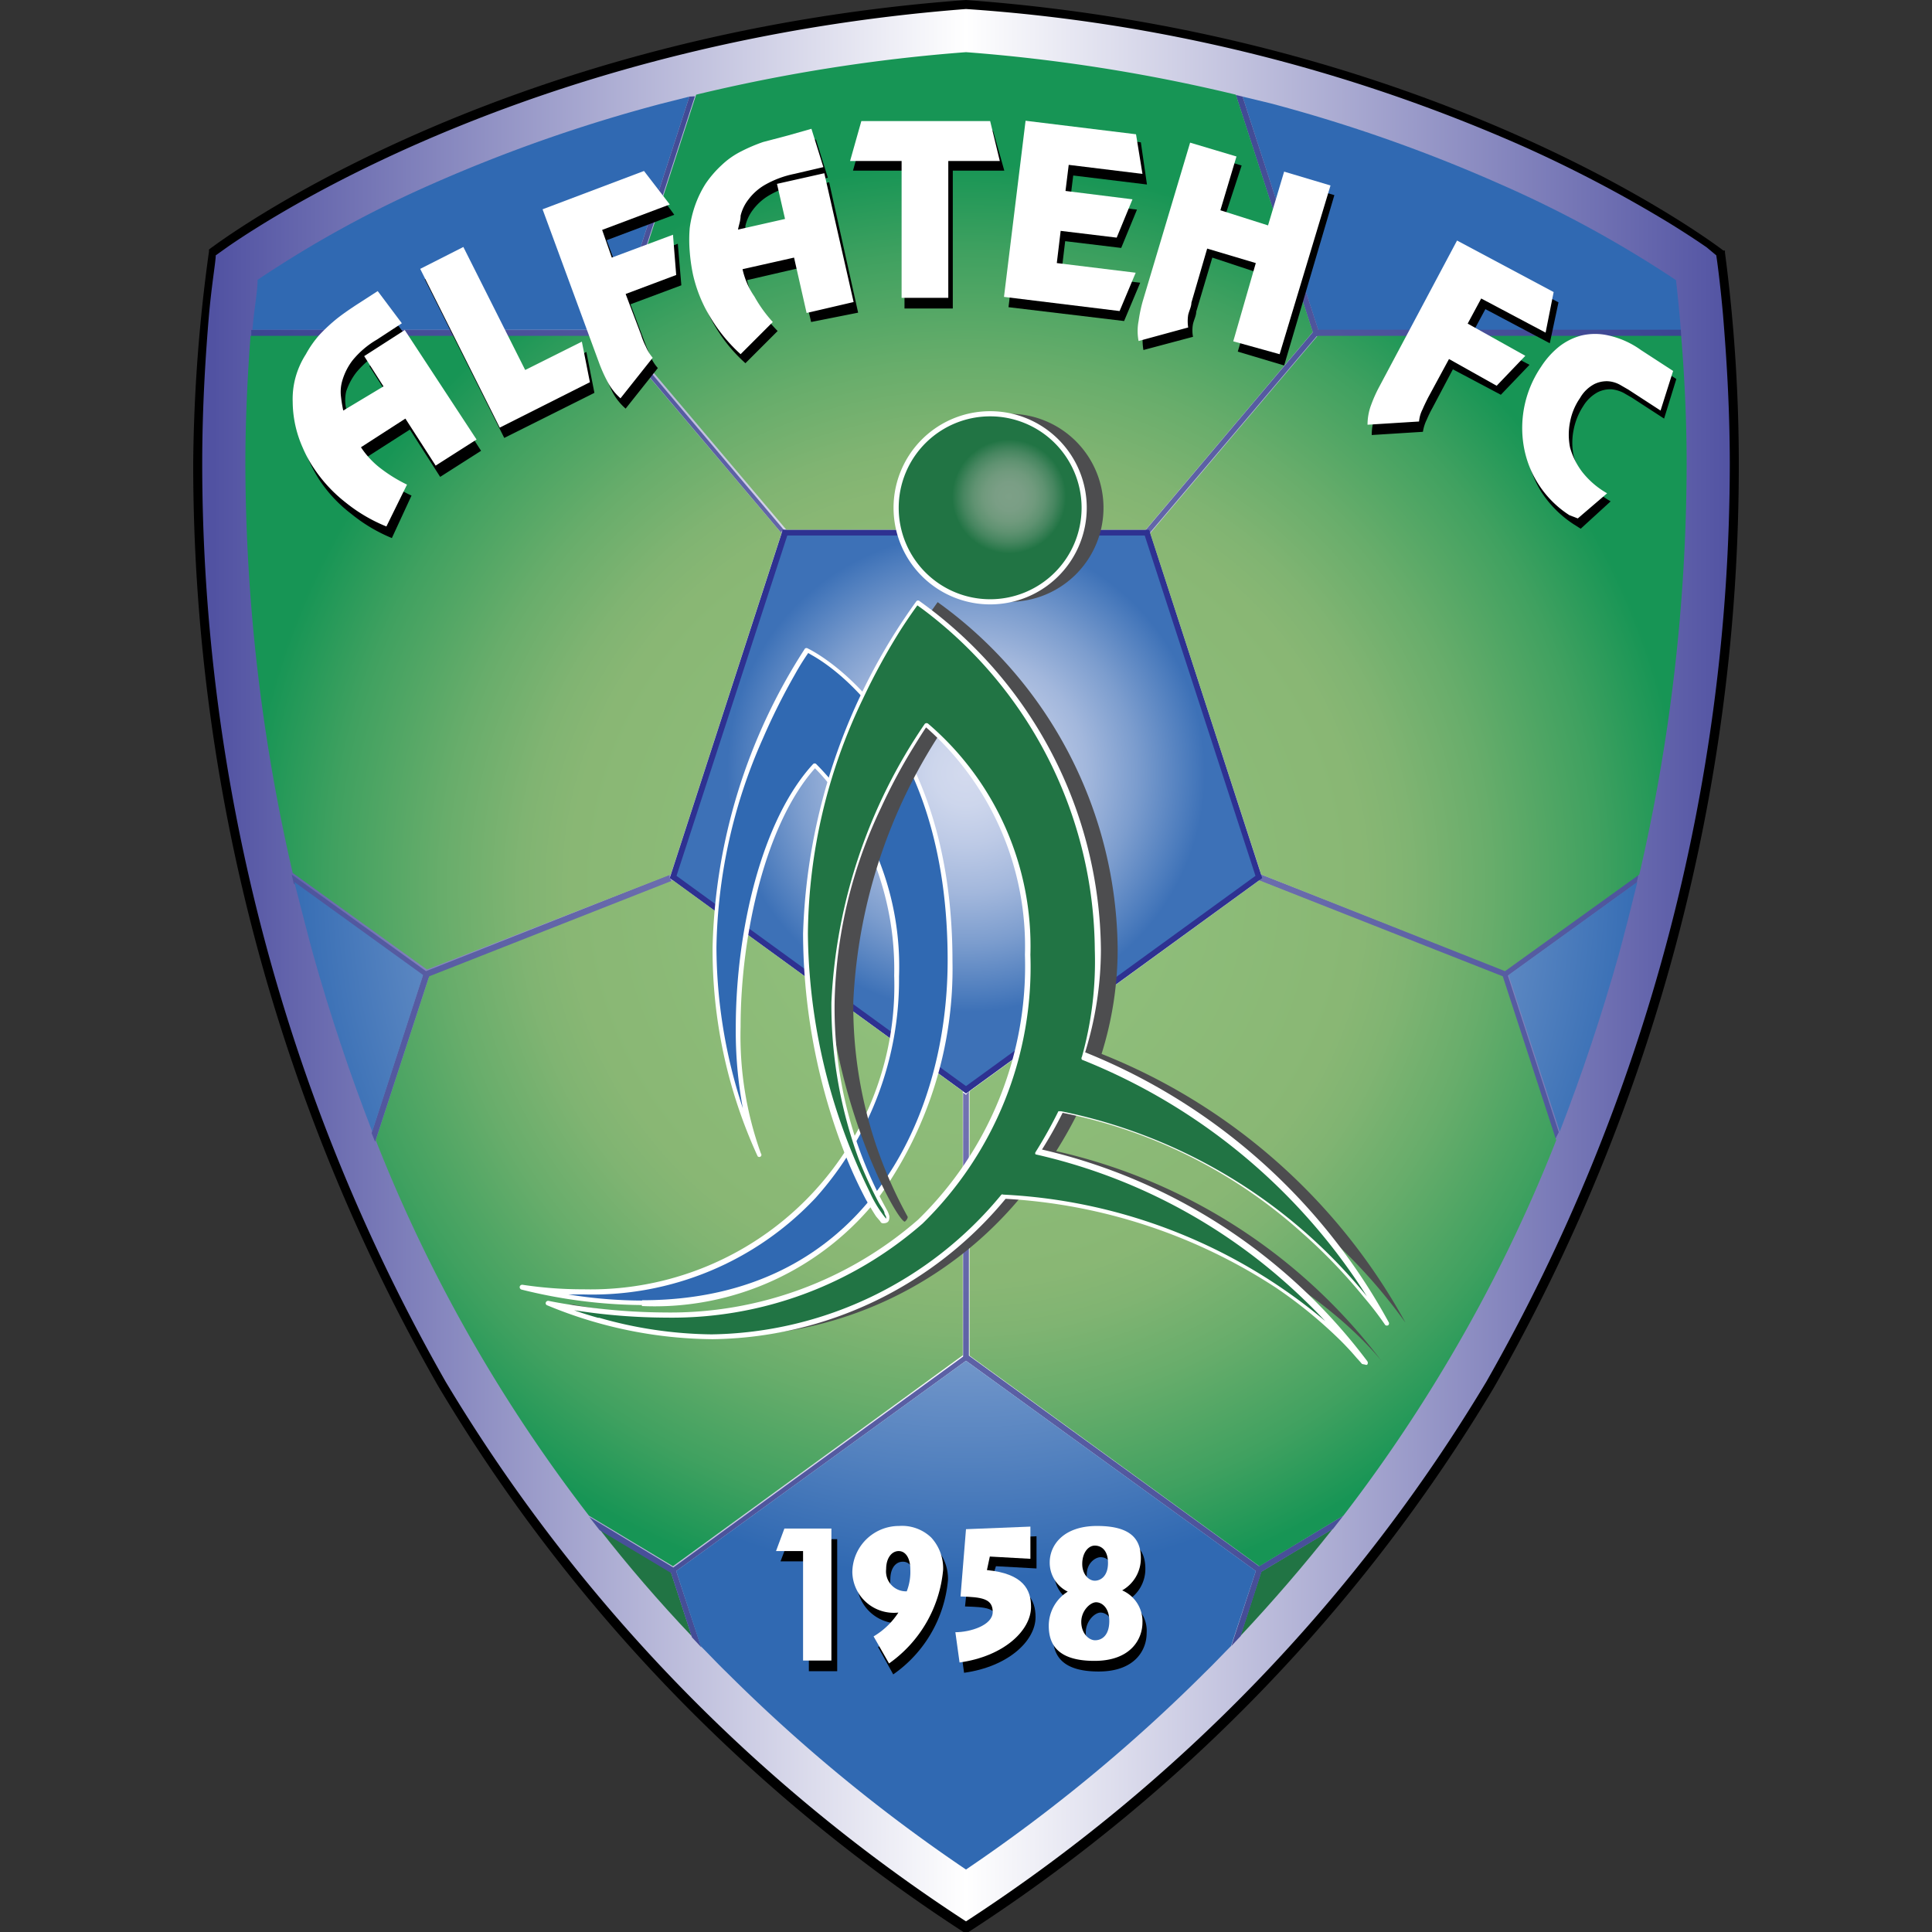
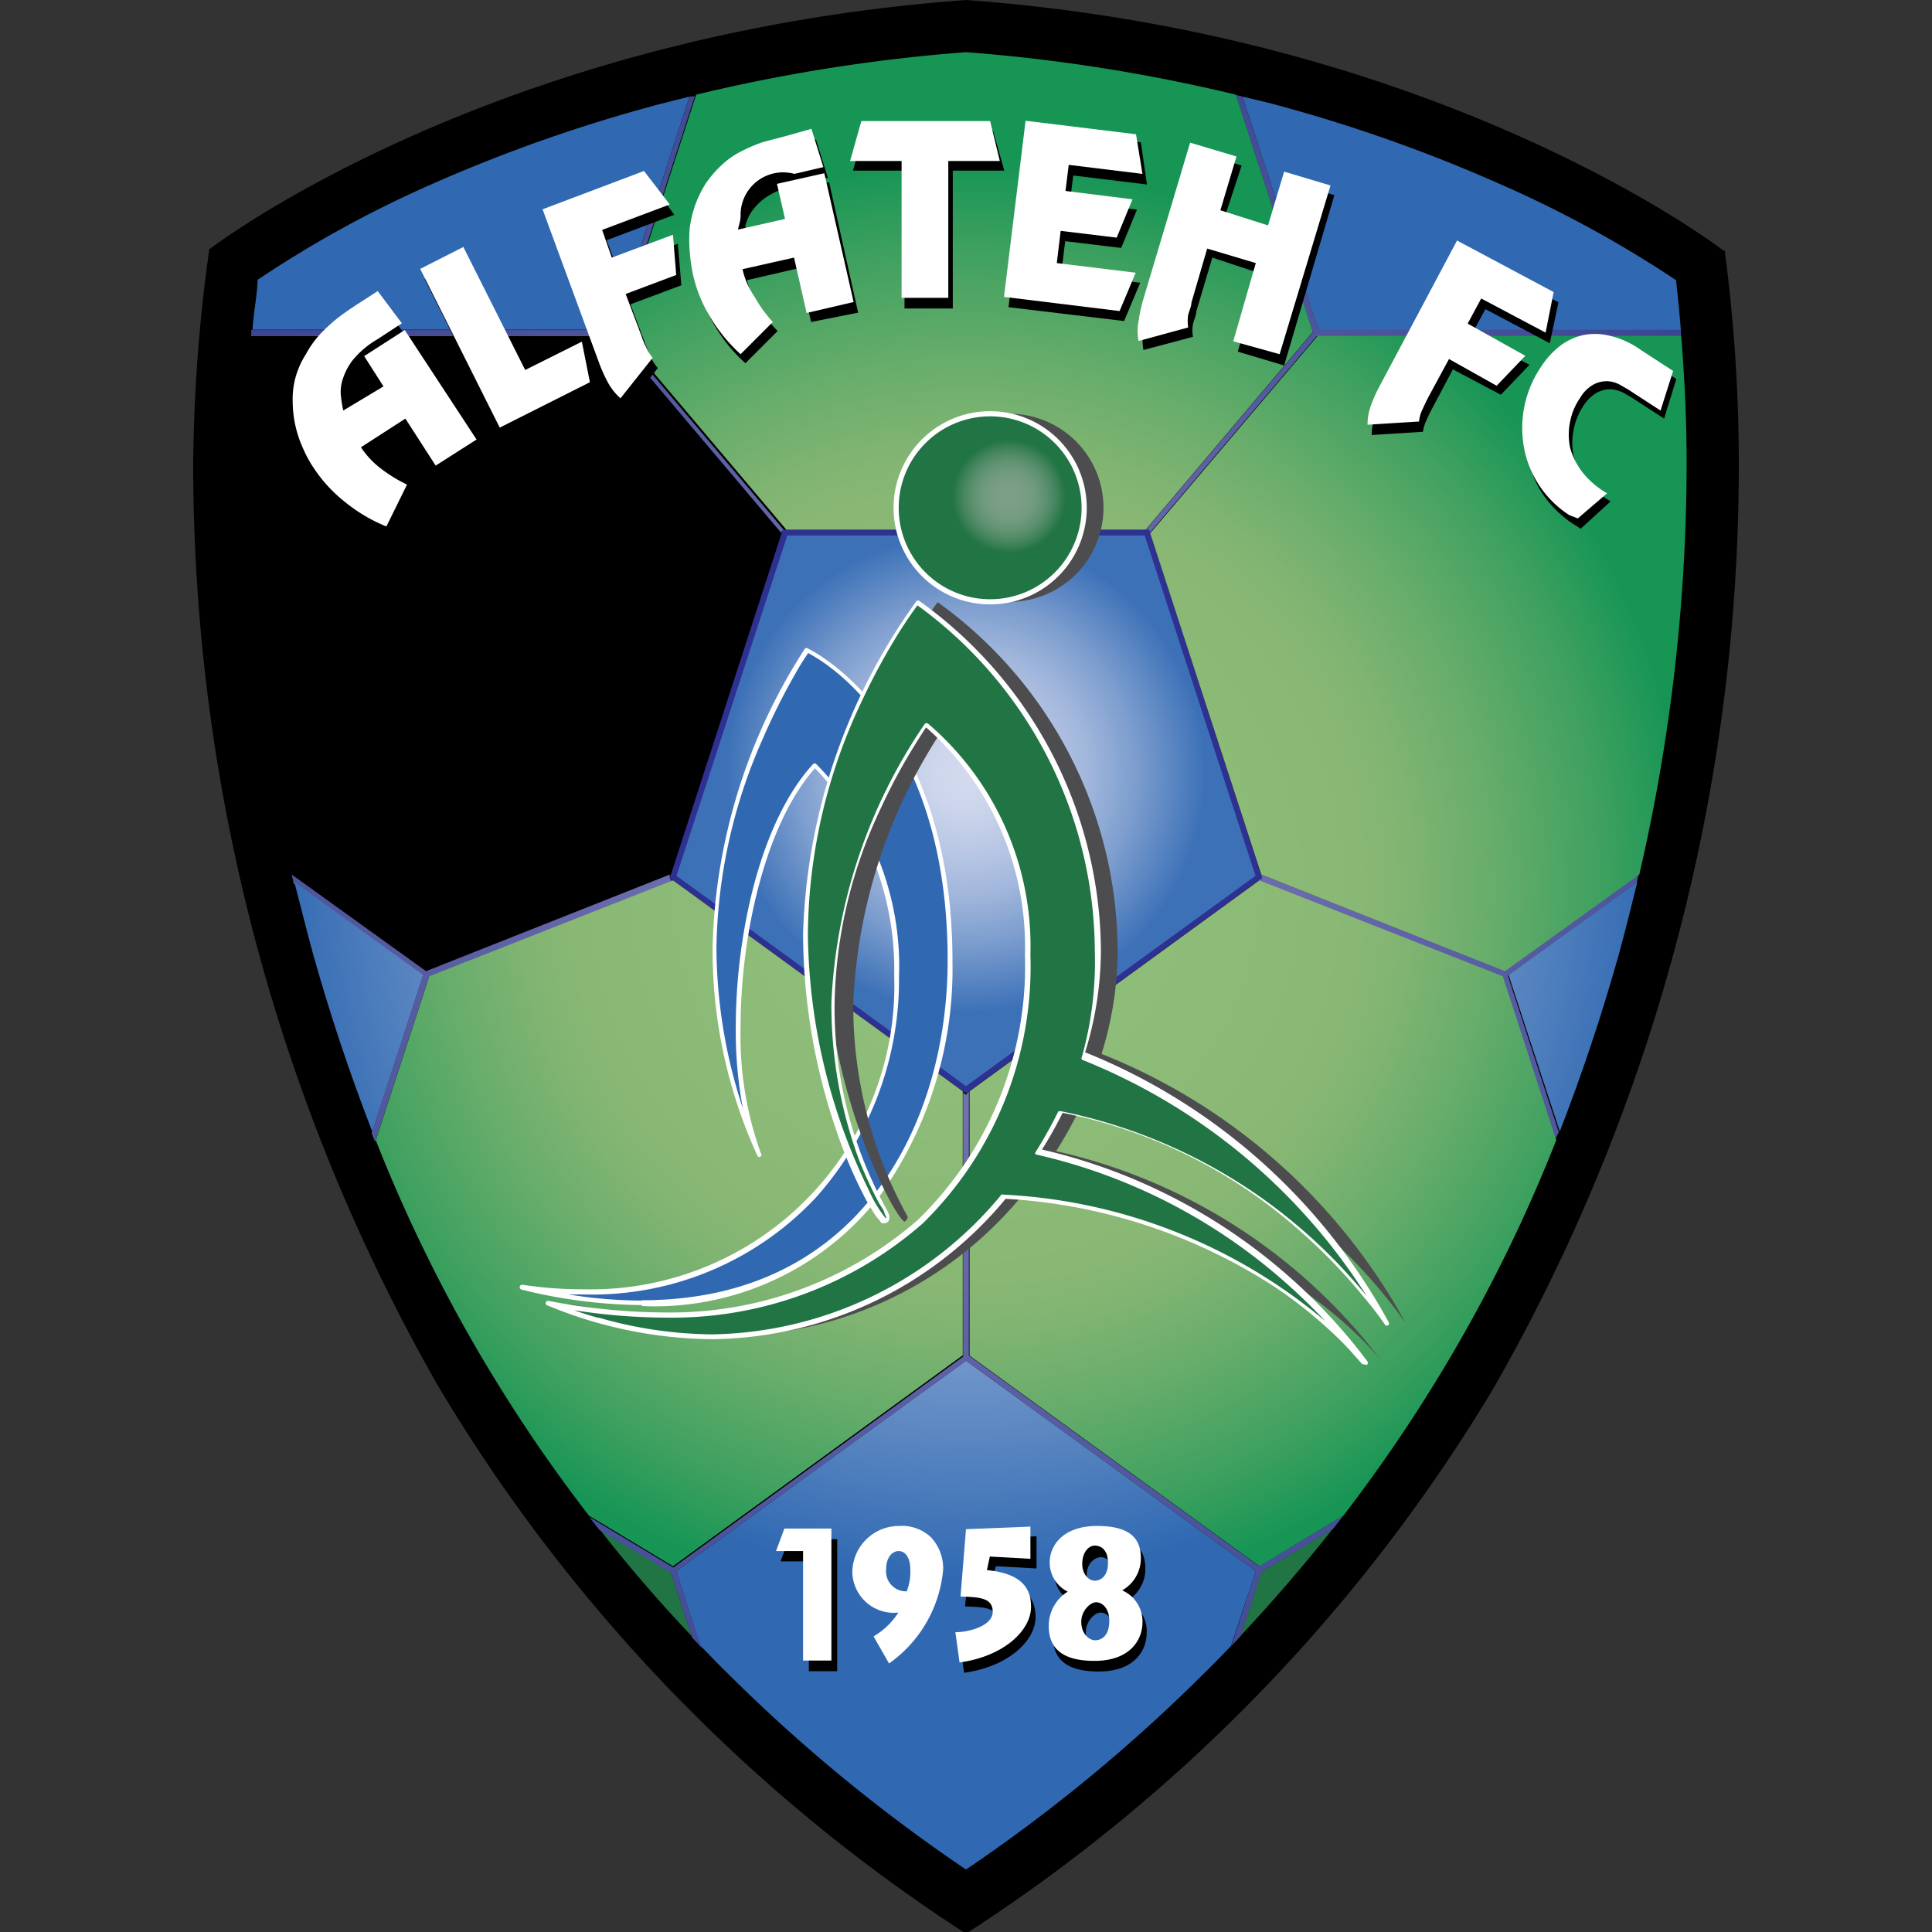
<svg xmlns="http://www.w3.org/2000/svg" xmlns:xlink="http://www.w3.org/1999/xlink" width="60" height="60" viewBox="0 0 60 60">
  <rect x="0" y="0" width="60" height="60" fill="#333333" stroke="none" />
  <defs>
    <style>.cls-1{fill:url(#linear-gradient);}.cls-2{fill:#217444;}.cls-3{fill:#3069b2;}.cls-4{fill:url(#radial-gradient);}.cls-5{fill:url(#radial-gradient-2);}.cls-6{fill:url(#radial-gradient-3);}.cls-7{fill:url(#radial-gradient-4);}.cls-8{fill:url(#radial-gradient-5);}.cls-9{fill:#2e3191;}.cls-10{fill:url(#radial-gradient-6);}.cls-11{fill:url(#radial-gradient-7);}.cls-12{fill:url(#radial-gradient-8);}.cls-13{fill:url(#radial-gradient-9);}.cls-14{fill:url(#radial-gradient-10);}.cls-15{fill:url(#radial-gradient-11);}.cls-16{fill:url(#radial-gradient-12);}.cls-17{fill:url(#radial-gradient-13);}.cls-18{fill:url(#radial-gradient-14);}.cls-19{fill:#fff;}.cls-20{fill:#4d4d4f;}.cls-21{fill:url(#radial-gradient-15);}</style>
    <linearGradient id="linear-gradient" x1="6.14" y1="29.97" x2="53.86" y2="29.97" gradientUnits="userSpaceOnUse">
      <stop offset="0.01" stop-color="#5152a2" />
      <stop offset="0.5" stop-color="#fff" />
      <stop offset="1" stop-color="#5152a2" />
    </linearGradient>
    <radialGradient id="radial-gradient" cx="30" cy="27.53" r="30.73" gradientUnits="userSpaceOnUse">
      <stop offset="0.01" stop-color="#827fbb" />
      <stop offset="1" stop-color="#34408d" />
    </radialGradient>
    <radialGradient id="radial-gradient-2" cx="30" cy="27.53" r="30.73" xlink:href="#radial-gradient" />
    <radialGradient id="radial-gradient-3" cx="30" cy="27.53" r="30.73" xlink:href="#radial-gradient" />
    <radialGradient id="radial-gradient-4" cx="30" cy="27.53" r="30.73" xlink:href="#radial-gradient" />
    <radialGradient id="radial-gradient-5" cx="30" cy="27.53" r="30.73" xlink:href="#radial-gradient" />
    <radialGradient id="radial-gradient-6" cx="30" cy="27.53" r="30.73" gradientUnits="userSpaceOnUse">
      <stop offset="0" stop-color="#93c37f" />
      <stop offset="0.4" stop-color="#89b774" />
      <stop offset="0.45" stop-color="#80b472" />
      <stop offset="0.53" stop-color="#68ad6b" />
      <stop offset="0.64" stop-color="#40a160" />
      <stop offset="0.73" stop-color="#179555" />
      <stop offset="1" stop-color="#179555" />
    </radialGradient>
    <radialGradient id="radial-gradient-7" cx="30" cy="27.53" r="30.73" xlink:href="#radial-gradient-6" />
    <radialGradient id="radial-gradient-8" cx="30" cy="27.53" r="30.73" xlink:href="#radial-gradient-6" />
    <radialGradient id="radial-gradient-9" cx="30" cy="27.53" r="30.73" xlink:href="#radial-gradient-6" />
    <radialGradient id="radial-gradient-10" cx="30" cy="27.53" r="30.73" xlink:href="#radial-gradient-6" />
    <radialGradient id="radial-gradient-11" cx="30" cy="27.53" r="30.73" gradientUnits="userSpaceOnUse">
      <stop offset="0" stop-color="#d3daee" />
      <stop offset="0.08" stop-color="#cad4eb" />
      <stop offset="0.22" stop-color="#b2c3e2" />
      <stop offset="0.39" stop-color="#8aa7d3" />
      <stop offset="0.58" stop-color="#5482bf" />
      <stop offset="0.7" stop-color="#3069b2" />
      <stop offset="1" stop-color="#3069b2" />
    </radialGradient>
    <radialGradient id="radial-gradient-12" cx="30" cy="27.53" r="30.73" xlink:href="#radial-gradient-11" />
    <radialGradient id="radial-gradient-13" cx="30" cy="27.53" r="30.73" xlink:href="#radial-gradient-11" />
    <radialGradient id="radial-gradient-14" cx="30" cy="24" r="10.17" gradientUnits="userSpaceOnUse">
      <stop offset="0" stop-color="#d3daee" />
      <stop offset="0.1" stop-color="#cdd6ec" />
      <stop offset="0.22" stop-color="#bdcae6" />
      <stop offset="0.37" stop-color="#a2b7dc" />
      <stop offset="0.52" stop-color="#7c9dce" />
      <stop offset="0.68" stop-color="#4c7cbd" />
      <stop offset="0.73" stop-color="#3d71b7" />
      <stop offset="1" stop-color="#3d71b7" />
    </radialGradient>
    <radialGradient id="radial-gradient-15" cx="31.34" cy="15.42" r="1.77" gradientUnits="userSpaceOnUse">
      <stop offset="0" stop-color="#7da087" />
      <stop offset="0.25" stop-color="#7a9e85" />
      <stop offset="0.45" stop-color="#709a7d" />
      <stop offset="0.63" stop-color="#5f9271" />
      <stop offset="0.8" stop-color="#478660" />
      <stop offset="0.96" stop-color="#29784a" />
      <stop offset="1" stop-color="#217444" />
    </radialGradient>
  </defs>
  <g id="alfateh">
    <path d="M53.57,7.84V7.78l-.05,0S44.88,1.09,30,0h0C15.12,1.09,6.5,7.74,6.49,7.75l0,0v.06A50.38,50.38,0,0,0,6,14.4a57.74,57.74,0,0,0,7.61,28.65A51.86,51.86,0,0,0,29.92,60L30,60l.08,0a51.86,51.86,0,0,0,16.31-16.9A57.74,57.74,0,0,0,54,14.4,50.38,50.38,0,0,0,53.57,7.84Z" />
-     <path class="cls-1" d="M53.51,9.78c-.09-1-.18-1.66-.21-1.85L53,7.68c-.26-.18-.65-.44-1.17-.76a41,41,0,0,0-4.56-2.39A51.26,51.26,0,0,0,30,.28c-12.94,1-21.12,6.13-22.95,7.4l-.35.25c0,.19-.12.86-.21,1.85-.1,1.18-.21,2.81-.21,4.62a57.66,57.66,0,0,0,7.56,28.51A51.68,51.68,0,0,0,30,59.67,51.68,51.68,0,0,0,46.16,42.91,57.66,57.66,0,0,0,53.72,14.4C53.72,12.59,53.61,11,53.51,9.78Z" />
    <path class="cls-2" d="M18.61,47.48q1.35,1.73,2.87,3.33l-.65-2Z" />
    <path class="cls-2" d="M38.52,50.81q1.51-1.61,2.87-3.33l-2.22,1.33Z" />
    <path class="cls-3" d="M13.43,5.71A34.86,34.86,0,0,0,8,8.69c0,.37-.11.91-.16,1.55H19.06L21.41,3l-.87.22A47.76,47.76,0,0,0,13.43,5.71Z" />
    <path class="cls-3" d="M46.57,5.71a47.76,47.76,0,0,0-7.11-2.5L38.59,3l2.35,7.25H52.2c-.05-.65-.11-1.18-.15-1.55A35.63,35.63,0,0,0,46.57,5.71Z" />
    <path class="cls-4" d="M20.8,27.27l0-.11-7.57,3-4.17-3,.06.28,4,2.89-1.58,4.86.11.27,1.66-5.09,7.56-3Z" />
    <path class="cls-5" d="M52.2,10.24H40.94L38.59,3l-.21-.05,2.39,7.37-5.19,6.14h.11l0,.11,5.2-6.13H52.21C52.21,10.36,52.2,10.3,52.2,10.24Z" />
    <path class="cls-6" d="M24.27,16.56l0,0,0-.06h.11l-5.19-6.14,2.39-7.37L21.41,3l-2.35,7.25H7.8a1.37,1.37,0,0,1,0,.19h11.3Z" />
    <path class="cls-7" d="M39.17,27.16l0,.11-.09.07,7.56,3,1.66,5.09c0-.09.07-.18.11-.27l-1.58-4.86,4-2.89.06-.28-4.17,3Z" />
    <path class="cls-8" d="M30.09,42.1V33.89L30,34l-.09-.07v8.2l-9,6.55-2.61-1.57.32.41,2.22,1.33.65,2,.29.31L21,48.79l9-6.53,9,6.53-.76,2.33.29-.31.65-2,2.22-1.33.32-.41L39.1,48.64Z" />
    <polygon class="cls-9" points="20.8 27.27 24.29 16.51 24.31 16.45 35.69 16.45 39.2 27.27 30 33.96 20.8 27.27 20.8 27.27" />
    <path class="cls-10" d="M13.33,30.32l-1.66,5.09A47.34,47.34,0,0,0,15,42.22a48.05,48.05,0,0,0,3.29,4.85l2.61,1.57,9-6.55v-8.2l-9-6.55Z" />
    <path class="cls-11" d="M40.77,10.31,38.38,2.94A52.82,52.82,0,0,0,30,1.62a52.82,52.82,0,0,0-8.38,1.32l-2.39,7.37,5.19,6.14H35.58Z" />
-     <path class="cls-12" d="M20.83,27.16l3.44-10.6-5.19-6.13H7.78c-.08,1.09-.16,2.47-.16,4A56.81,56.81,0,0,0,9.09,27.11l4.17,3Z" />
    <path class="cls-13" d="M52.21,10.43H40.92l-5.2,6.13,3.45,10.6,7.57,3,4.17-3A56.81,56.81,0,0,0,52.38,14.4C52.38,12.9,52.3,11.52,52.21,10.43Z" />
    <path class="cls-14" d="M39.11,27.34l-9,6.55V42.1l9,6.54,2.61-1.57A48.05,48.05,0,0,0,45,42.22a47.34,47.34,0,0,0,3.33-6.81l-1.66-5.09Z" />
    <path class="cls-15" d="M21,48.79l.76,2.33c.27.27.53.55.81.82A50.72,50.72,0,0,0,30,58.06a50.72,50.72,0,0,0,7.42-6.12c.28-.27.54-.55.81-.82L39,48.79l-9-6.53Z" />
    <path class="cls-16" d="M9.72,29.62c.53,1.89,1.15,3.74,1.84,5.52l1.58-4.86-4-2.89C9.33,28.13,9.52,28.88,9.72,29.62Z" />
    <path class="cls-17" d="M48.44,35.14c.69-1.78,1.31-3.63,1.84-5.52.2-.74.39-1.49.57-2.23l-4,2.89Z" />
    <polygon class="cls-18" points="35.55 16.63 24.45 16.63 21.01 27.2 30 33.73 38.99 27.2 35.55 16.63" />
    <path class="cls-19" d="M19.94,40.53a15.85,15.85,0,0,1-3.74-.48h0a.08.08,0,0,1-.06-.09h0a.08.08,0,0,1,.09-.06h0a12.39,12.39,0,0,0,1.89.14h0a9.43,9.43,0,0,0,9.65-9.74h0a9.18,9.18,0,0,0-2.13-6.08h0c-.15-.18-.27-.3-.33-.36h0C23.79,25.56,23,29,23,31.89h0a10.78,10.78,0,0,0,.63,3.93h0a.07.07,0,0,1,0,.09h0a.07.07,0,0,1-.1,0h0a15.33,15.33,0,0,1-1.4-6.5h0A17.81,17.81,0,0,1,25,20.14h0a.08.08,0,0,1,.09,0h0s4.49,2.09,4.49,9.71h0a12.13,12.13,0,0,1-2.25,7.28h0a8.84,8.84,0,0,1-7.4,3.43Z" />
    <path class="cls-3" d="M19.94,40.38c6.76,0,9.49-5.48,9.49-10.56h0c0-6.61-3.37-9-4.21-9.47h0l-.12-.07h0a7.61,7.61,0,0,0-.41.66h0a20.09,20.09,0,0,0-1,2h0a16.54,16.54,0,0,0-1.44,6.48h0a16.09,16.09,0,0,0,.82,5h0a13.07,13.07,0,0,1-.22-2.5h0c0-3,.8-6.45,2.4-8.19h0a.07.07,0,0,1,.1,0h0a8.94,8.94,0,0,1,2.57,6.6h0a10.15,10.15,0,0,1-2.59,6.87h0a9.52,9.52,0,0,1-7.21,3h-.47a14.42,14.42,0,0,0,2.29.19Z" />
    <path class="cls-20" d="M34.27,15.77a2.92,2.92,0,1,1-2.92-2.92A2.92,2.92,0,0,1,34.27,15.77Z" />
    <path class="cls-20" d="M32.8,35.75a13.22,13.22,0,0,0,.71-1.27,16.6,16.6,0,0,1,10.14,6.6,18.6,18.6,0,0,0-9.44-8.35,10.88,10.88,0,0,0,.5-3.23,13.39,13.39,0,0,0-5.59-10.8A18.55,18.55,0,0,0,25.62,29c0,4.94,2.24,8.94,2.48,8.94,0,0,.09-.07.09-.15a13.52,13.52,0,0,1-1.69-6.68,16.65,16.65,0,0,1,2.88-8.61,9,9,0,0,1,3.16,7.17,11.07,11.07,0,0,1-3.34,8.28,11.74,11.74,0,0,1-7.9,2.9,19.7,19.7,0,0,1-3.63-.36,13.83,13.83,0,0,0,5,1,11.92,11.92,0,0,0,9.07-4.36c7.7.53,11.19,5.17,11.19,5.17A17.49,17.49,0,0,0,32.8,35.75Z" />
    <path class="cls-19" d="M27.75,15.77a3,3,0,0,1,3-3h0a3,3,0,0,1,3,3h0a3,3,0,0,1-3,3h0a3,3,0,0,1-3-3Z" />
    <path class="cls-19" d="M42.3,42.36s-.06-.07-.17-.19h0c-.11-.13-.27-.31-.49-.53h0a14.25,14.25,0,0,0-2-1.64h0a17.09,17.09,0,0,0-8.41-2.77h0a12,12,0,0,1-9.1,4.36h0A13.61,13.61,0,0,1,17,40.54h0a.07.07,0,0,1-.05-.09h0a.08.08,0,0,1,.09-.05h0s.42.09,1.09.18h0a19.18,19.18,0,0,0,2.53.18h0a11.69,11.69,0,0,0,7.85-2.88h0a11,11,0,0,0,3.32-8.23h0a9.06,9.06,0,0,0-3-7h0l-.07-.06h0c-.07.1-.21.32-.4.63h0a17.46,17.46,0,0,0-1,1.87h0a14.68,14.68,0,0,0-1.44,6h0a12.92,12.92,0,0,0,1.62,6.48h0a.75.75,0,0,1,.08.2h0c0,.1,0,.21-.17.22h0c-.06,0-.08,0-.12-.07h0l-.12-.14h0c-.08-.12-.19-.3-.32-.53h0a14.65,14.65,0,0,1-.84-1.92h0A19,19,0,0,1,24.94,29h0a18.58,18.58,0,0,1,3.52-10.33h0a.07.07,0,0,1,.1,0h0A13.46,13.46,0,0,1,34.19,29.5h0a10.82,10.82,0,0,1-.49,3.18h0a18.67,18.67,0,0,1,9.42,8.37h0a.08.08,0,0,1,0,.1h0a.08.08,0,0,1-.1,0h0a10.08,10.08,0,0,0-.66-.86h0a16.82,16.82,0,0,0-1.92-2h0A15.69,15.69,0,0,0,33,34.56h0a12.76,12.76,0,0,1-.64,1.14h0a17.59,17.59,0,0,1,10.1,6.57h0a.09.09,0,0,1,0,.11h0a.06.06,0,0,1-.06,0Z" />
    <path class="cls-2" d="M18.59,40.92a13.14,13.14,0,0,0,3.51.52h0a11.87,11.87,0,0,0,9-4.34h0a.07.07,0,0,1,.06,0h0a16.82,16.82,0,0,1,10,3.93h0a19,19,0,0,0-1.41-1.35h0a17.51,17.51,0,0,0-7.59-3.83h0l0-.07.06,0-.06,0,0,.07a.07.07,0,0,1,0,0h0a.06.06,0,0,1,0-.07h0a14.25,14.25,0,0,0,.71-1.27h0s0,0,.08,0h0a16.46,16.46,0,0,1,9.5,5.75h0a18.64,18.64,0,0,0-8.85-7.35h0a.08.08,0,0,1,0-.09h0A11,11,0,0,0,34,29.5h0a13.34,13.34,0,0,0-5.33-10.57h0l-.18-.13h0c-.08.11-.26.36-.5.73h0a20,20,0,0,0-1.19,2.17h0A17.11,17.11,0,0,0,25.09,29h0A18.53,18.53,0,0,0,27,37h0a3.71,3.71,0,0,0,.52.85h0s0,0,0-.06h0v0h0l-.05-.1h0c0-.09-.11-.21-.19-.36h0A13.34,13.34,0,0,1,26.67,36h0a13.89,13.89,0,0,1-.85-4.87h0a16.66,16.66,0,0,1,2.9-8.65h0a.08.08,0,0,1,.11,0h0A9.09,9.09,0,0,1,32,29.65h0A11.15,11.15,0,0,1,28.65,38h0a11.81,11.81,0,0,1-7.95,2.92h0a18.76,18.76,0,0,1-2.87-.23h0c.22.08.47.16.76.24Z" />
    <path class="cls-21" d="M27.91,15.77a2.84,2.84,0,0,0,2.84,2.84h0a2.84,2.84,0,0,0,2.84-2.84h0a2.84,2.84,0,0,0-2.84-2.84h0a2.84,2.84,0,0,0-2.84,2.84Z" />
    <path d="M14.94,14l-1.27.81-.94-1.47-1.39.89a3,3,0,0,0,.64.68,4,4,0,0,0,.8.48l-.61,1.32a5,5,0,0,1-1.26-.75,4.34,4.34,0,0,1-1-1.07,4.89,4.89,0,0,1-.34-.64,4.37,4.37,0,0,1-.22-.7,3.45,3.45,0,0,1-.08-.72,2.56,2.56,0,0,1,.08-.73,2.76,2.76,0,0,1,.27-.73,3.22,3.22,0,0,1,.42-.6,5.08,5.08,0,0,1,.54-.5,7.33,7.33,0,0,1,.64-.45l.62-.4.76,1-.78.5a3,3,0,0,0-.75.64,2,2,0,0,0-.32.6,1.23,1.23,0,0,0,0,.53c0,.16,0,.31.06.43l1.26-.81-.6-.94,1.26-.81Z" />
    <path d="M16.45,11.82l1.76-.89.25,1.27-2.8,1.4L13.19,8.67,14.53,8Z" />
    <path d="M20.94,6.67l-2.1.79.31.83,1.9-.72.11,1.29-1.58.59.48,1.28.15.36a1.33,1.33,0,0,0,.22.34l-1,1.26a1.79,1.79,0,0,1-.39-.48c-.1-.19-.18-.38-.26-.57L17,6.83l3.18-1.2Z" />
    <path d="M26.65,9.71,25.19,10,24.8,8.33l-1.6.37a2.76,2.76,0,0,0,.36.85,5.1,5.1,0,0,0,.59.73l-1,1a4.79,4.79,0,0,1-.93-1.13,4.46,4.46,0,0,1-.55-1.34,4.3,4.3,0,0,1-.1-.72,3.57,3.57,0,0,1,0-.73,2.94,2.94,0,0,1,.17-.71A3,3,0,0,1,22.07,6a2.78,2.78,0,0,1,.51-.6,3.22,3.22,0,0,1,.6-.42,5.11,5.11,0,0,1,.68-.28,7.6,7.6,0,0,1,.76-.21l.72-.16.37,1.19-.91.2a3,3,0,0,0-.92.35,1.71,1.71,0,0,0-.5.45,1.29,1.29,0,0,0-.23.49c0,.16-.06.3-.08.42l1.46-.33L24.28,6l1.47-.34Z" />
    <path d="M31.19,5.3h-1.6V9.58h-1.5V5.3h-1.6l.35-1.24h4Z" />
    <path d="M35.62,5.73l-2.29-.28-.1.81,2.08.25L34.82,7.7l-1.74-.21-.12,1,2.45.29-.5,1.19-3.59-.43L32,4l3.43.42Z" />
    <path d="M39.88,11.35l-1.44-.43.72-2.42L37.65,8l-.5,1.68c0,.12-.07.25-.1.38a1.07,1.07,0,0,0,0,.4l-1.54.41a1.85,1.85,0,0,1,0-.62,6,6,0,0,1,.14-.61l1.47-4.93,1.44.43L38,6.85l1.52.45L40,5.64l1.44.42Z" />
    <path d="M48.13,10.66l-2-1.06-.42.78,1.79.95-.89.93-1.49-.79-.64,1.21a3.78,3.78,0,0,0-.17.35,1.29,1.29,0,0,0-.12.38l-1.59.1a1.78,1.78,0,0,1,.11-.61,4.17,4.17,0,0,1,.26-.57L45.4,7.79l3,1.6Z" />
    <path d="M49.09,16.42l-.22-.14a3.41,3.41,0,0,1-1-1,3.31,3.31,0,0,1-.42-2.45,3.52,3.52,0,0,1,.5-1.2,2.87,2.87,0,0,1,.55-.6,1.62,1.62,0,0,1,.7-.36,1.9,1.9,0,0,1,.86,0,3,3,0,0,1,1,.45l1,.65L51.68,13l-1-.65-.26-.15a1.07,1.07,0,0,0-.37-.11.88.88,0,0,0-.43.09,1.19,1.19,0,0,0-.45.43,2.06,2.06,0,0,0-.3.74,2,2,0,0,0,0,.8,2.21,2.21,0,0,0,.38.77,2.79,2.79,0,0,0,.77.65Z" />
    <path d="M24.24,48.49l.26-.69H26v4.1h-.88V48.49Z" />
-     <path d="M27.27,51.15a2.54,2.54,0,0,0,.77-.74,1.3,1.3,0,0,1-1.43-1.25,1.44,1.44,0,0,1,1.45-1.44,1.3,1.3,0,0,1,1,.35,1.39,1.39,0,0,1,.38,1A4,4,0,0,1,27.74,52Zm.38-2.1a.62.62,0,0,0,.65.69,1.81,1.81,0,0,0,.11-.69c0-.32-.14-.55-.37-.55S27.65,48.71,27.65,49.05Z" />
    <path d="M30.79,49.08c1.13.12,1.37.61,1.37,1.14,0,.74-.85,1.54-2.22,1.73L29.81,51c.45,0,1.16-.21,1.16-.64s-.35-.45-1-.47l.22-2.1,2-.08v1l-1.26-.07Z" />
    <path d="M32.7,50.81a1.26,1.26,0,0,1,.6-1.06,1,1,0,0,1-.56-.91c0-.53.42-1.13,1.47-1.12s1.36.4,1.36,1a1.14,1.14,0,0,1-.58,1,1,1,0,0,1,.62,1c0,.51-.35,1.19-1.49,1.19S32.7,51.41,32.7,50.81Zm1.89-.14c0-.41-.23-.59-.41-.59s-.46.26-.46.62.23.56.43.56S34.59,51.12,34.59,50.67Zm-.84-1.77a.47.47,0,0,0,.39.52c.19,0,.41-.16.41-.56s-.21-.5-.37-.5S33.75,48.54,33.75,48.9Z" />
    <path class="cls-19" d="M14.8,13.65l-1.27.81L12.59,13l-1.38.89a2.67,2.67,0,0,0,.63.67,4.63,4.63,0,0,0,.8.49L12,16.35a5,5,0,0,1-1.26-.74,4.53,4.53,0,0,1-1-1.08,3.83,3.83,0,0,1-.34-.63,3.58,3.58,0,0,1-.23-.7,3.53,3.53,0,0,1-.08-.72,2.56,2.56,0,0,1,.08-.73A2.63,2.63,0,0,1,9.5,11a3.22,3.22,0,0,1,.42-.6,5.35,5.35,0,0,1,.55-.51c.19-.15.41-.3.64-.45l.62-.4.75,1-.78.51a2.77,2.77,0,0,0-.75.64,1.91,1.91,0,0,0-.31.6,1.23,1.23,0,0,0-.05.53,4.3,4.3,0,0,0,.07.43L11.91,12l-.6-.94,1.26-.81Z" />
    <path class="cls-19" d="M16.31,11.49l1.76-.88.25,1.26-2.8,1.41L13.05,8.35l1.34-.68Z" />
    <path class="cls-19" d="M20.8,6.35l-2.1.79L19,8l1.9-.71L21,8.54l-1.57.59.48,1.27a2.39,2.39,0,0,0,.15.37,1.36,1.36,0,0,0,.21.34l-1,1.26a1.83,1.83,0,0,1-.39-.49,4.94,4.94,0,0,1-.26-.57L16.85,6.5,20,5.31Z" />
-     <path class="cls-19" d="M26.51,9.38l-1.46.34L24.66,8l-1.6.36a2.39,2.39,0,0,0,.37.85A4.14,4.14,0,0,0,24,10l-1,1a5,5,0,0,1-.93-1.13,4.41,4.41,0,0,1-.55-1.35,5.52,5.52,0,0,1-.1-.71,4.41,4.41,0,0,1,0-.73,3.5,3.5,0,0,1,.17-.71,3.35,3.35,0,0,1,.32-.66,3.34,3.34,0,0,1,.51-.59,2.49,2.49,0,0,1,.6-.42,5.15,5.15,0,0,1,.68-.29l.76-.2L25.2,4l.37,1.19-.9.21a3.07,3.07,0,0,0-.93.35,1.71,1.71,0,0,0-.5.45A1.32,1.32,0,0,0,23,6.7c0,.16-.06.3-.08.43l1.46-.33-.25-1.09,1.47-.33Z" />
+     <path class="cls-19" d="M26.51,9.38l-1.46.34L24.66,8l-1.6.36a2.39,2.39,0,0,0,.37.85A4.14,4.14,0,0,0,24,10l-1,1a5,5,0,0,1-.93-1.13,4.41,4.41,0,0,1-.55-1.35,5.52,5.52,0,0,1-.1-.71,4.41,4.41,0,0,1,0-.73,3.5,3.5,0,0,1,.17-.71,3.35,3.35,0,0,1,.32-.66,3.34,3.34,0,0,1,.51-.59,2.49,2.49,0,0,1,.6-.42,5.15,5.15,0,0,1,.68-.29l.76-.2L25.2,4l.37,1.19-.9.21A1.32,1.32,0,0,0,23,6.7c0,.16-.06.3-.08.43l1.46-.33-.25-1.09,1.47-.33Z" />
    <path class="cls-19" d="M31.05,5h-1.6V9.25H28V5h-1.6l.35-1.24h4Z" />
    <path class="cls-19" d="M35.48,5.4l-2.29-.28-.1.81,2.08.26-.49,1.19-1.74-.21-.12,1,2.45.3-.5,1.19-3.59-.44.67-5.47,3.43.42Z" />
    <path class="cls-19" d="M39.74,11,38.3,10.6,39,8.17l-1.51-.45L37,9.4c0,.12-.07.25-.1.38a1.29,1.29,0,0,0,0,.39l-1.54.42a1.62,1.62,0,0,1,0-.62,4.56,4.56,0,0,1,.13-.62l1.47-4.92,1.44.43-.5,1.67L39.38,7l.5-1.67,1.44.43Z" />
    <path class="cls-19" d="M48,10.33,46,9.27l-.42.78,1.79,1-.89.93L45,11.15l-.65,1.2c-.06.12-.12.24-.17.36a1,1,0,0,0-.11.38l-1.6.1a1.74,1.74,0,0,1,.11-.61,4.29,4.29,0,0,1,.26-.58l2.41-4.53,3,1.6Z" />
    <path class="cls-19" d="M49,16.1,48.74,16a3.18,3.18,0,0,1-1.42-2.15,3.38,3.38,0,0,1,.54-2.46,2.63,2.63,0,0,1,.54-.61,1.91,1.91,0,0,1,.71-.36,1.86,1.86,0,0,1,.85,0,2.73,2.73,0,0,1,1,.45l1,.65-.39,1.23-1-.65-.26-.15a.89.89,0,0,0-.37-.11.88.88,0,0,0-.43.09,1.11,1.11,0,0,0-.44.43,1.92,1.92,0,0,0-.31.74,2,2,0,0,0,0,.8,2.26,2.26,0,0,0,.38.76,2.65,2.65,0,0,0,.77.66Z" />
    <path class="cls-19" d="M24.1,48.17l.26-.7h1.46v4.1h-.88v-3.4Z" />
    <path class="cls-19" d="M27.13,50.82a2.33,2.33,0,0,0,.77-.74,1.29,1.29,0,0,1-1.43-1.25,1.45,1.45,0,0,1,1.45-1.44,1.31,1.31,0,0,1,1,.36,1.41,1.41,0,0,1,.37,1,4,4,0,0,1-1.68,2.91Zm.39-2.09a.62.62,0,0,0,.64.69,1.67,1.67,0,0,0,.11-.69c0-.33-.14-.56-.36-.56S27.52,48.39,27.52,48.73Z" />
    <path class="cls-19" d="M30.65,48.76c1.13.11,1.37.61,1.37,1.14,0,.74-.85,1.54-2.22,1.73l-.13-.94c.45,0,1.16-.21,1.16-.63s-.35-.46-1-.48L30,47.49l2-.08v1l-1.26-.07Z" />
    <path class="cls-19" d="M32.57,50.49a1.25,1.25,0,0,1,.59-1.06,1,1,0,0,1-.56-.91c0-.53.42-1.13,1.47-1.13s1.36.41,1.36,1a1.14,1.14,0,0,1-.58,1,1.05,1.05,0,0,1,.63,1c0,.51-.36,1.19-1.49,1.19S32.57,51.08,32.57,50.49Zm1.88-.15c0-.41-.23-.58-.41-.58s-.46.26-.46.61.23.57.43.57S34.45,50.8,34.45,50.34Zm-.84-1.77c0,.32.2.52.39.52s.41-.15.41-.55S34.2,48,34,48,33.61,48.22,33.61,48.57Z" />
  </g>
</svg>